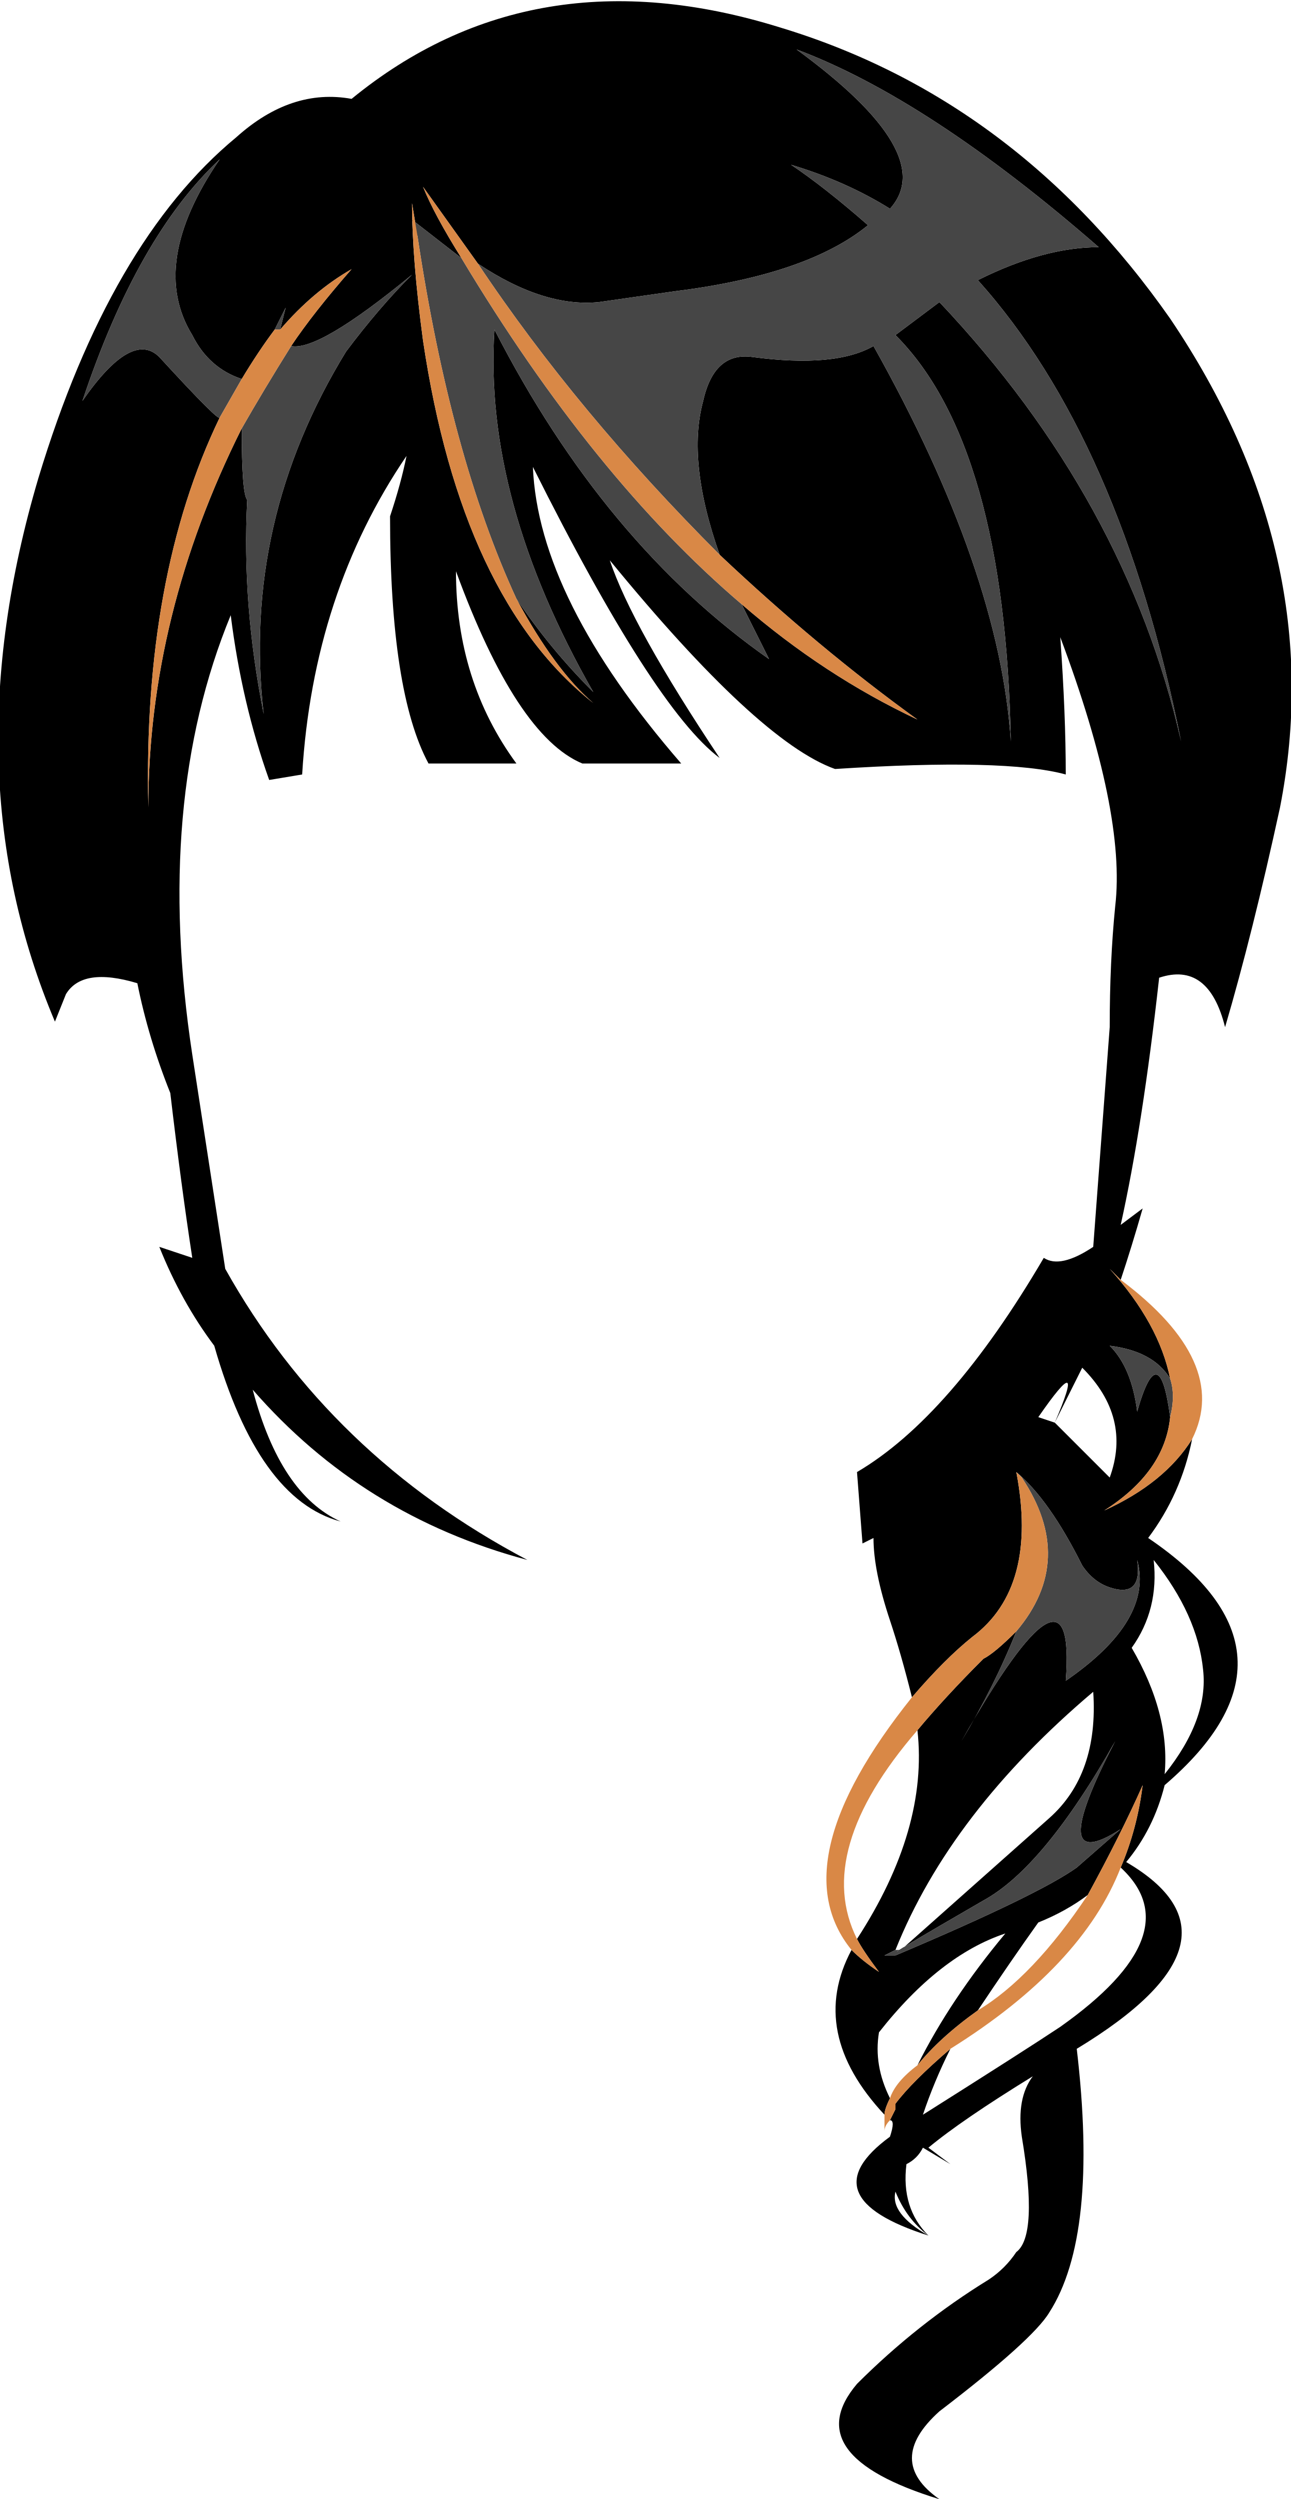
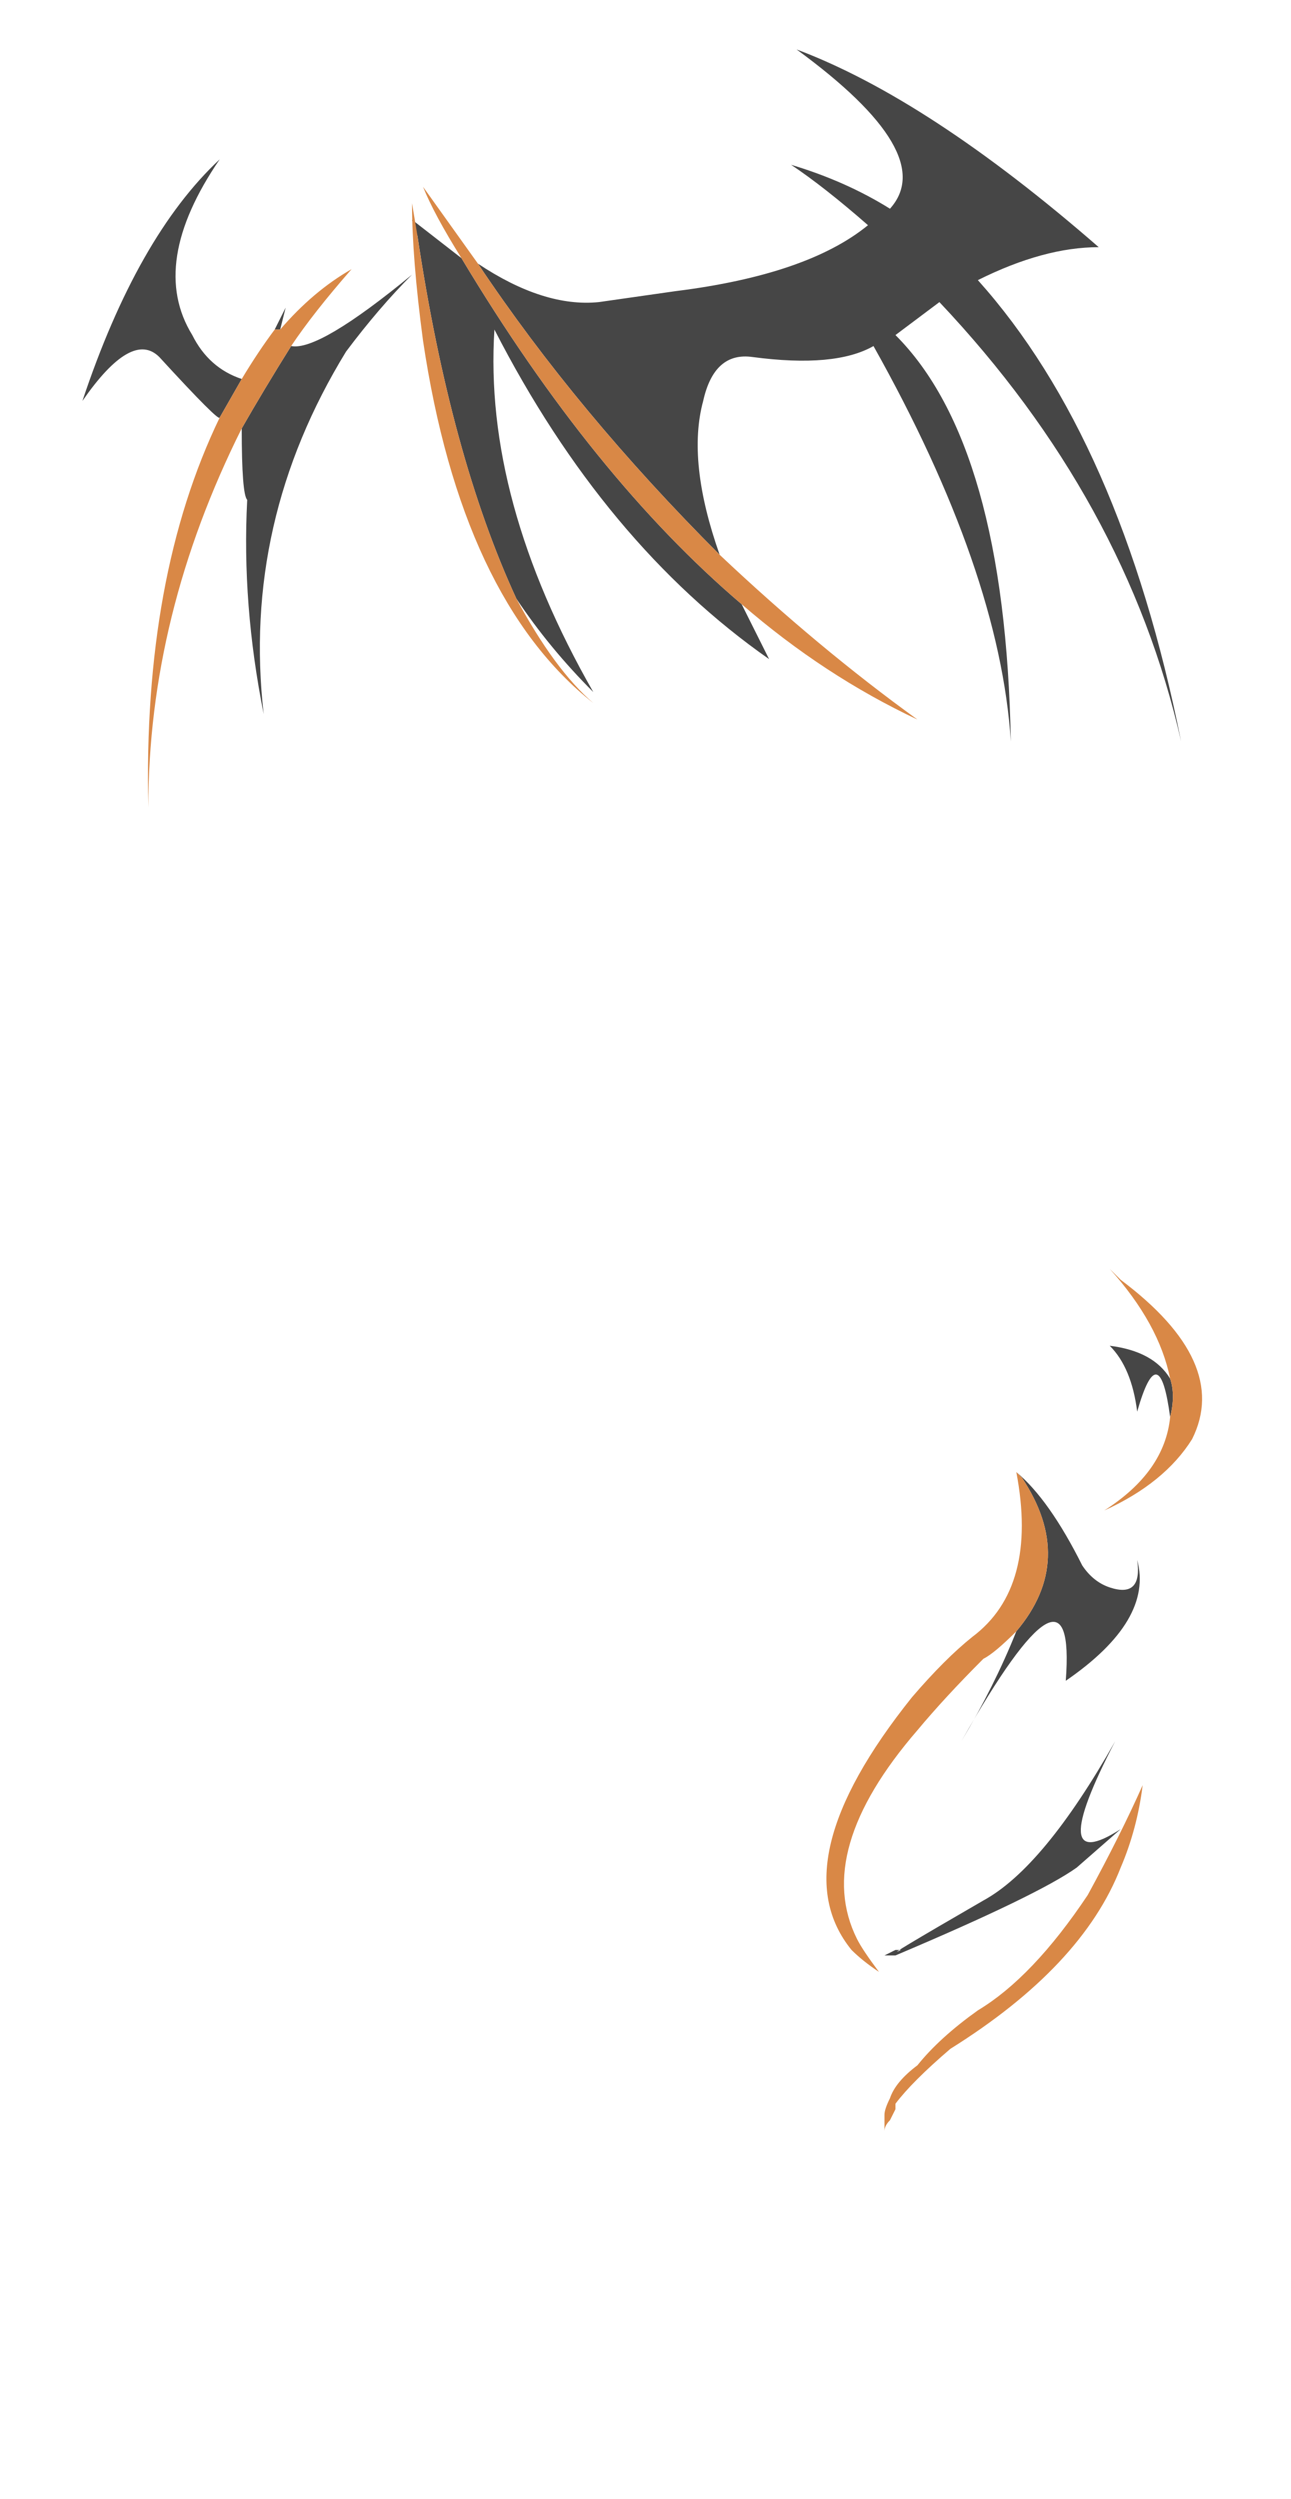
<svg xmlns="http://www.w3.org/2000/svg" height="22.75px" width="11.75px">
  <g transform="matrix(1.0, 0.0, 0.0, 1.0, 0.0, 0.0)">
-     <path d="M6.55 5.05 Q6.25 4.2 6.4 3.65 6.5 3.2 6.85 3.25 7.6 3.35 7.95 3.15 9.1 5.2 9.2 6.75 9.15 4.05 8.15 3.05 L8.55 2.75 Q10.25 4.55 10.75 6.75 10.2 4.0 8.9 2.55 9.5 2.25 10.0 2.25 8.45 0.9 7.25 0.45 8.55 1.4 8.1 1.9 7.7 1.65 7.2 1.5 7.5 1.7 7.9 2.05 7.35 2.5 6.15 2.65 L5.45 2.75 Q4.95 2.8 4.35 2.4 L3.85 1.7 Q3.95 1.95 4.2 2.35 L3.75 2.0 3.8 2.15 3.75 1.85 Q3.75 2.35 3.85 3.1 4.2 5.45 5.4 6.4 5.05 6.1 4.7 5.45 5.0 5.9 5.4 6.3 4.4 4.55 4.5 3.0 5.5 4.95 7.0 6.0 6.8 5.6 6.75 5.5 7.5 6.15 8.35 6.55 7.45 5.9 6.55 5.05 M8.3 15.45 Q8.2 15.05 8.1 14.75 7.95 14.3 7.95 14.0 L7.85 14.05 7.8 13.4 Q8.65 12.9 9.5 11.45 9.65 11.55 9.95 11.35 L10.1 9.35 Q10.1 8.75 10.15 8.25 10.25 7.4 9.65 5.8 9.7 6.5 9.7 7.05 9.15 6.9 7.6 7.0 6.9 6.75 5.55 5.1 5.75 5.7 6.55 6.9 5.95 6.45 4.85 4.25 4.9 5.45 6.2 6.95 L5.3 6.95 Q4.7 6.7 4.15 5.2 4.15 6.2 4.7 6.95 L3.9 6.95 Q3.55 6.3 3.55 4.7 3.65 4.4 3.7 4.15 2.85 5.4 2.75 7.05 L2.45 7.1 Q2.2 6.4 2.1 5.6 1.4 7.3 1.75 9.6 L2.05 11.55 Q3.0 13.25 4.8 14.2 3.3 13.8 2.3 12.65 2.55 13.6 3.1 13.85 2.35 13.65 1.95 12.25 1.65 11.85 1.45 11.35 L1.75 11.45 Q1.65 10.8 1.55 9.95 1.35 9.45 1.25 8.95 0.75 8.8 0.6 9.05 L0.5 9.3 Q-0.45 7.05 0.35 4.35 1.0 2.2 2.15 1.25 2.65 0.8 3.2 0.9 4.85 -0.45 7.1 0.25 9.25 0.9 10.65 2.9 12.1 5.05 11.65 7.35 11.4 8.5 11.15 9.35 11.0 8.75 10.55 8.9 10.4 10.25 10.2 11.15 L10.4 11.0 Q10.3 11.35 10.2 11.65 L10.1 11.55 Q10.55 12.05 10.65 12.55 10.5 12.3 10.1 12.25 10.3 12.45 10.35 12.85 10.55 12.15 10.65 12.9 10.6 13.4 10.05 13.75 10.6 13.5 10.85 13.1 10.75 13.6 10.45 14.0 12.0 15.05 10.6 16.25 10.5 16.65 10.25 16.95 11.45 17.65 9.8 18.65 10.0 20.35 9.55 21.05 9.4 21.3 8.55 21.95 8.05 22.4 8.55 22.75 7.25 22.35 7.8 21.7 8.35 21.15 9.0 20.75 9.15 20.65 9.25 20.5 9.45 20.35 9.3 19.45 9.25 19.1 9.4 18.9 8.75 19.3 8.45 19.55 L8.65 19.7 8.4 19.55 Q8.35 19.65 8.25 19.7 8.2 20.1 8.45 20.35 7.35 20.0 8.1 19.45 8.15 19.3 8.1 19.3 L8.15 19.2 8.15 19.15 Q8.3 18.95 8.65 18.65 8.5 18.95 8.4 19.25 9.35 18.65 9.65 18.45 10.85 17.6 10.2 17.0 10.35 16.65 10.4 16.25 10.2 16.7 9.9 17.25 9.7 17.4 9.45 17.5 9.2 17.85 8.9 18.3 8.55 18.55 8.35 18.8 8.65 18.2 9.15 17.6 8.55 17.8 8.0 18.5 7.95 18.8 8.1 19.1 8.05 19.2 8.05 19.25 7.35 18.5 7.75 17.75 7.85 17.85 8.0 17.95 7.85 17.75 7.8 17.65 8.45 16.65 8.35 15.75 8.6 15.45 8.95 15.1 9.05 15.05 9.25 14.85 9.05 15.35 8.75 15.85 9.8 14.0 9.7 15.3 10.5 14.75 10.35 14.2 10.4 14.55 10.1 14.45 9.95 14.4 9.85 14.25 9.55 13.65 9.25 13.4 L9.3 13.45 9.25 13.4 Q9.45 14.45 8.85 14.9 8.6 15.1 8.3 15.45 M2.2 3.45 Q1.9 3.35 1.75 3.05 1.35 2.4 2.0 1.45 1.25 2.15 0.75 3.65 1.2 3.0 1.45 3.25 2.0 3.85 2.0 3.8 1.3 5.25 1.35 7.35 1.35 5.6 2.2 3.9 2.2 4.5 2.25 4.55 2.2 5.5 2.4 6.5 2.2 4.75 3.15 3.2 3.45 2.8 3.75 2.5 2.9 3.2 2.65 3.15 2.85 2.85 3.2 2.45 2.85 2.65 2.55 3.0 L2.6 2.8 Q2.55 2.9 2.5 3.0 2.35 3.2 2.2 3.45 M9.45 12.9 L9.6 12.95 Q9.9 12.25 9.45 12.9 M9.85 12.45 Q9.7 12.75 9.6 12.95 9.8 13.15 10.1 13.45 10.3 12.9 9.85 12.45 M8.2 17.75 L9.55 16.55 Q10.0 16.15 9.95 15.4 8.65 16.5 8.15 17.75 L8.05 17.8 8.15 17.8 Q9.45 17.25 9.8 17.0 L10.2 16.65 Q9.5 17.1 10.15 15.85 9.5 17.0 8.95 17.3 8.0 17.85 8.2 17.75 M10.95 15.2 Q10.9 14.7 10.5 14.2 10.55 14.65 10.3 15.0 10.65 15.6 10.6 16.15 11.0 15.65 10.95 15.2 M8.15 17.8 L8.15 17.8 M8.15 19.95 Q8.1 20.15 8.45 20.35 8.25 20.2 8.15 19.95" fill="#000000" fill-rule="evenodd" stroke="none" />
    <path d="M4.35 2.4 Q4.95 2.8 5.45 2.75 L6.15 2.65 Q7.35 2.5 7.9 2.05 7.5 1.7 7.2 1.5 7.7 1.65 8.1 1.9 8.55 1.4 7.25 0.45 8.45 0.9 10.0 2.25 9.5 2.25 8.9 2.55 10.2 4.0 10.75 6.75 10.25 4.55 8.55 2.75 L8.15 3.05 Q9.15 4.05 9.2 6.75 9.1 5.2 7.95 3.15 7.6 3.35 6.85 3.25 6.5 3.2 6.4 3.65 6.25 4.2 6.55 5.05 5.25 3.75 4.35 2.4 M6.75 5.5 Q6.8 5.6 7.0 6.0 5.5 4.95 4.5 3.0 4.4 4.55 5.4 6.3 5.0 5.9 4.7 5.45 4.1 4.15 3.8 2.15 L3.75 2.0 4.2 2.35 Q5.4 4.35 6.75 5.5 M9.3 13.45 L9.25 13.4 Q9.55 13.65 9.85 14.25 9.95 14.4 10.1 14.45 10.4 14.55 10.35 14.2 10.5 14.75 9.7 15.3 9.8 14.0 8.75 15.85 9.05 15.35 9.25 14.85 9.8 14.2 9.3 13.45 M10.65 12.9 Q10.55 12.15 10.35 12.85 10.3 12.45 10.1 12.25 10.5 12.3 10.65 12.55 10.7 12.7 10.65 12.9 M2.0 3.8 Q2.0 3.85 1.45 3.25 1.2 3.0 0.75 3.65 1.25 2.15 2.0 1.45 1.35 2.4 1.75 3.05 1.9 3.35 2.2 3.45 L2.0 3.8 M2.5 3.0 Q2.55 2.9 2.6 2.8 L2.55 3.0 2.5 3.0 M2.65 3.15 Q2.9 3.2 3.75 2.5 3.45 2.8 3.15 3.2 2.2 4.75 2.4 6.5 2.2 5.5 2.25 4.55 2.2 4.5 2.2 3.9 2.4 3.55 2.65 3.15 M8.2 17.75 Q8.0 17.85 8.95 17.3 9.5 17.0 10.15 15.85 9.5 17.1 10.2 16.65 L9.8 17.0 Q9.45 17.25 8.15 17.8 L8.05 17.8 8.15 17.75 8.2 17.75" fill="#464646" fill-rule="evenodd" stroke="none" />
    <path d="M4.35 2.4 Q5.25 3.75 6.55 5.05 7.45 5.9 8.35 6.55 7.5 6.15 6.75 5.5 5.4 4.35 4.2 2.35 3.95 1.95 3.85 1.7 L4.35 2.4 M4.7 5.45 Q5.05 6.1 5.4 6.4 4.2 5.45 3.85 3.1 3.75 2.35 3.75 1.85 L3.8 2.15 Q4.1 4.15 4.7 5.45 M8.3 15.45 Q8.6 15.1 8.85 14.9 9.45 14.45 9.25 13.4 L9.3 13.45 Q9.8 14.2 9.25 14.85 9.05 15.05 8.95 15.1 8.6 15.45 8.35 15.75 7.4 16.85 7.8 17.65 7.85 17.75 8.0 17.95 7.85 17.85 7.75 17.75 7.1 16.95 8.3 15.45 M8.05 19.25 Q8.05 19.2 8.1 19.1 8.15 18.95 8.35 18.8 8.55 18.55 8.9 18.3 9.4 18.0 9.9 17.25 10.2 16.7 10.4 16.25 10.35 16.65 10.2 17.0 9.85 17.9 8.65 18.65 8.3 18.95 8.15 19.15 L8.15 19.2 8.1 19.3 Q8.05 19.35 8.05 19.4 8.05 19.3 8.05 19.25 M10.85 13.1 Q10.6 13.5 10.05 13.75 10.6 13.4 10.65 12.9 10.7 12.7 10.65 12.55 10.55 12.05 10.1 11.55 L10.2 11.65 Q11.2 12.4 10.85 13.1 M2.0 3.8 L2.2 3.45 Q2.35 3.2 2.5 3.0 L2.55 3.0 Q2.85 2.65 3.2 2.45 2.85 2.85 2.65 3.15 2.4 3.55 2.2 3.9 1.35 5.6 1.35 7.35 1.3 5.25 2.0 3.8" fill="#d98846" fill-rule="evenodd" stroke="none" />
  </g>
</svg>